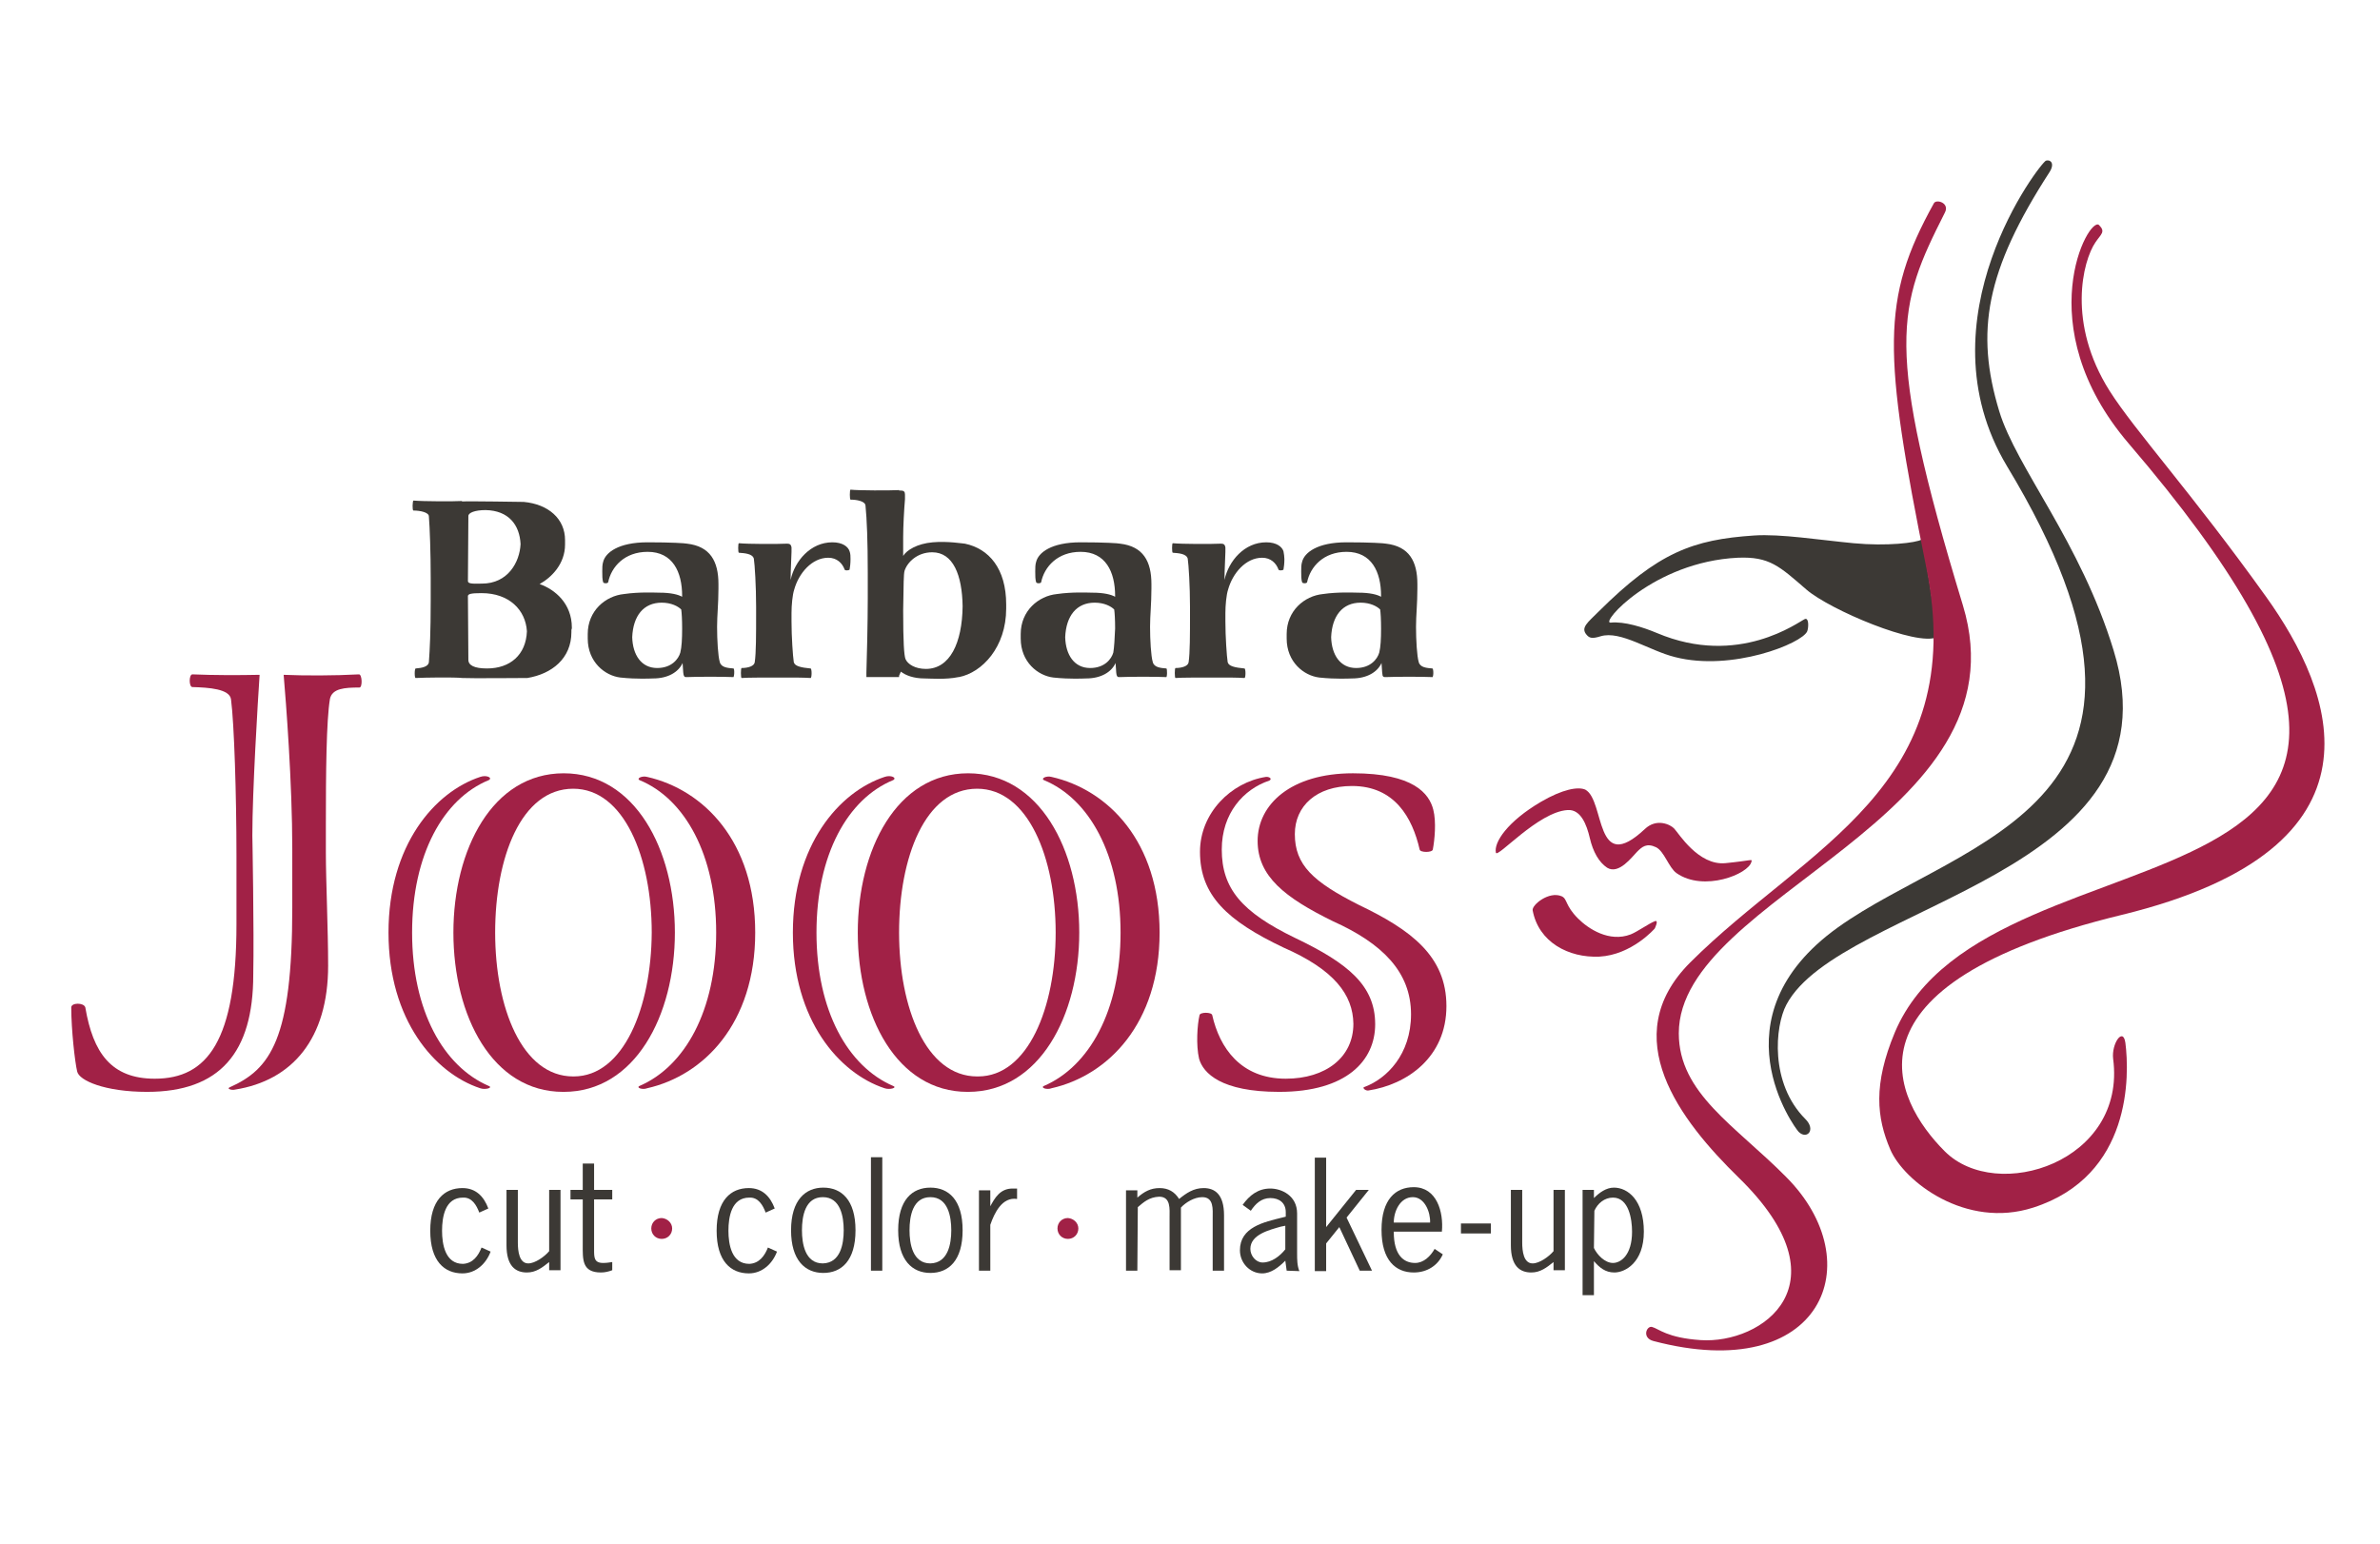
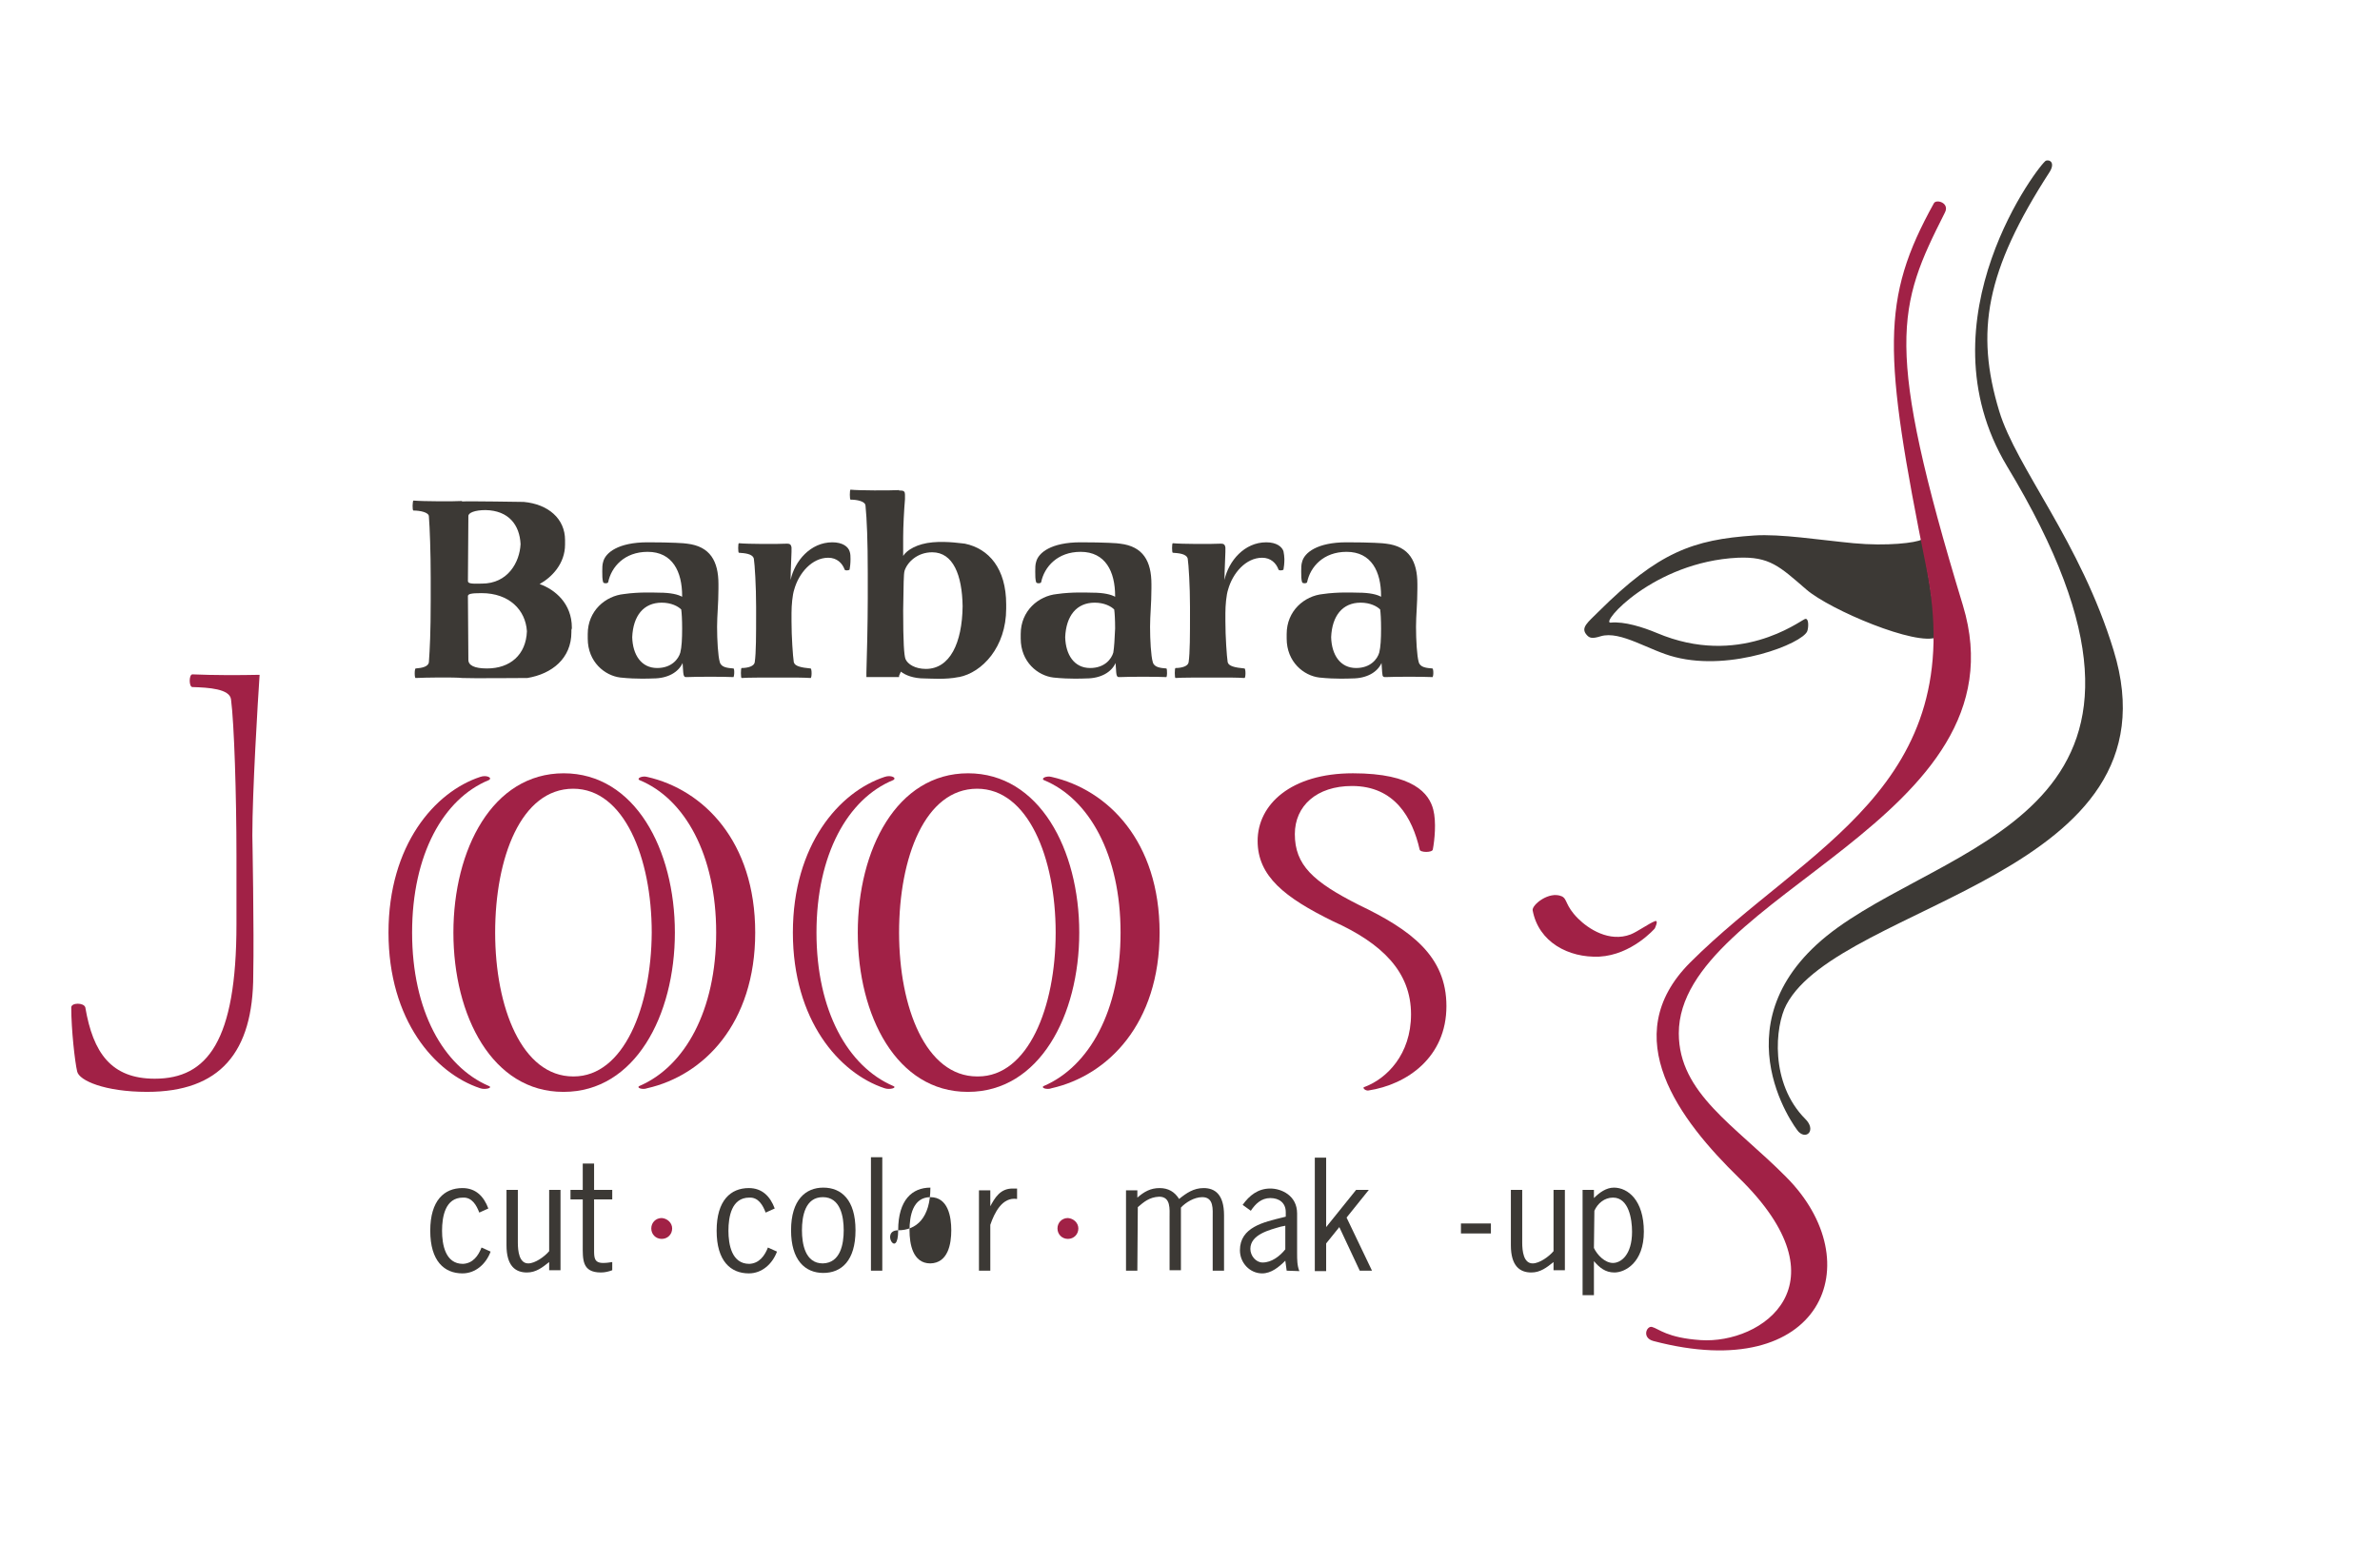
<svg xmlns="http://www.w3.org/2000/svg" version="1.1" id="BJoos" x="0px" y="0px" viewBox="0 0 524.4 340.2" style="enable-background:new 0 0 524.4 340.2;" xml:space="preserve">
  <style type="text/css">
	.st0{fill:#3C3935;}
	.st1{fill:#A12146;}
	.st2{fill:none;}
</style>
  <path class="st0" d="M282.8,121.5c-0.3-1-1.5-2-3.8-2c-4.8,0-8.3,4.1-9.2,8.3c0-2.3,0.2-5.2,0.2-6.2v-0.1c0-0.4,0-0.7,0-0.9  c-0.1-0.6-0.4-0.8-0.9-0.8h-0.2l0,0c-1.9,0.1-8.5,0.1-10.5-0.1c-0.2,0-0.2,2.1,0,2.1c1.3,0.1,3,0.2,3.3,1.3c0.2,1.3,0.5,6,0.5,10.6  v1.6c0,4.5,0,8.6-0.3,10.6c-0.1,0.9-1.5,1.3-2.9,1.3c-0.2,0-0.2,2.2,0,2.2c1.2-0.1,4.8-0.1,7.5-0.1l0,0c0.6,0,1.3,0,1.9,0  c0.3,0,0.6,0,0.8,0l0,0c1.7,0,3.4,0,5,0.1c0.3,0,0.3-2.1,0-2.1c-2.1-0.2-3.5-0.5-3.7-1.4c-0.2-1.3-0.5-5.6-0.5-9v-1.8  c0-1.7,0.2-4,0.6-5.2c1-3.6,3.9-7,7.5-7c1.9,0,3.1,1.2,3.6,2.6c0.1,0.3,1,0.2,1.1,0c0.1-0.5,0.2-1.4,0.2-2.3  C283,122.7,282.9,122,282.8,121.5z" />
  <path class="st0" d="M315.6,147.3c-1.2-0.1-2.7-0.2-3-1.4c-0.4-1.3-0.6-4.9-0.6-7.8c0-2.5,0.3-5.1,0.3-8.4c0-0.1,0-0.2,0-0.3  c0-0.2,0-0.4,0-0.7c0-5-1.8-8.3-6.9-8.9c-0.4-0.1-3.4-0.3-8.7-0.3c-6.5,0-9.3,2.3-9.8,4.3c-0.2,0.6-0.2,1.4-0.2,2.1  c0,0.9,0,1.8,0.2,2.4c0.1,0.3,1,0.3,1.1,0c0.7-3.4,3.6-6.7,8.7-6.7c5.5,0,7.6,4.4,7.6,9.7v0.2c-0.9-0.5-2.5-0.9-5-0.9  c-0.9,0-4.4-0.2-7.8,0.3c-4.1,0.4-8,3.7-8,8.8c0,0.2,0,0.3,0,0.5s0,0.3,0,0.5c0,5.2,3.8,8.2,7.2,8.6c3.8,0.4,6.7,0.2,7.2,0.2  c3.3,0,5.6-1.4,6.5-3.4c0.1,1,0.1,2,0.2,2.5c0,0.4,0.2,0.6,0.5,0.6h0.3l0,0c2.2-0.1,8-0.1,10.1,0  C315.9,149.5,315.9,147.3,315.6,147.3z M303.9,143.8c-0.4,1.4-1.9,3.4-5.1,3.4c-3.5,0-5.4-2.9-5.5-6.8c0.2-4.7,2.5-7.6,6.5-7.6  c2.1,0,3.6,0.8,4.3,1.5c0.1,0.7,0.2,2.2,0.2,4.2C304.3,140.8,304.2,142.6,303.9,143.8z" />
  <path class="st0" d="M126,138.3c0-5.3-3.7-8.4-7.1-9.6c2.7-1.5,5.6-4.5,5.6-8.7c0-0.2,0-0.3,0-0.5s0-0.3,0-0.5  c0-4.7-3.7-7.9-9.1-8.4c-0.2,0-12.2-0.2-13.6-0.1v-0.1c-1.7,0.1-8.5,0.1-10.7-0.1c-0.2,0-0.3,2.2,0,2.2c1.5,0,3.4,0.4,3.4,1.3  c0.2,2.5,0.4,8,0.4,13.5v5.1c0,7-0.2,10.7-0.4,13.5c-0.1,1-1.5,1.3-2.9,1.4c-0.3,0-0.3,2.2,0,2.1c1.8-0.1,8.4-0.2,10.3,0l0,0  c1.4,0.1,14,0,14.3,0c5.4-0.9,9.7-4.3,9.7-10.1c0-0.2,0-0.3,0-0.5C126,138.6,126,138.4,126,138.3z M107.3,147.3  c-2.8,0-4.1-0.7-4.1-1.9l-0.1-14.1c0.1-0.4,0.6-0.6,3-0.6c6.1,0,9.7,3.7,10,8.4C115.9,144.3,112.4,147.3,107.3,147.3z M114.7,119.9  c-0.2,4-2.8,8.7-8.5,8.7c-2.7,0.1-3.1-0.1-3.1-0.6l0.1-14.3c0-0.7,1.4-1.3,3.8-1.3C112.1,112.5,114.5,115.7,114.7,119.9z" />
  <path class="st0" d="M161.6,147.3c-1.2-0.1-2.7-0.2-3-1.4c-0.4-1.3-0.6-4.9-0.6-7.8c0-2.5,0.3-5.1,0.3-8.4c0-0.1,0-0.2,0-0.3  c0-0.2,0-0.4,0-0.7c0-5-1.8-8.3-6.9-8.9c-0.4-0.1-3.4-0.3-8.7-0.3c-6.5,0-9.3,2.3-9.8,4.3c-0.2,0.6-0.2,1.4-0.2,2.1  c0,0.9,0,1.8,0.2,2.4c0.1,0.3,1,0.3,1.1,0c0.7-3.4,3.6-6.7,8.7-6.7c5.5,0,7.6,4.4,7.6,9.7v0.2c-0.9-0.5-2.5-0.9-5-0.9  c-0.9,0-4.4-0.2-7.8,0.3c-4.1,0.4-8,3.7-8,8.8c0,0.2,0,0.3,0,0.5s0,0.3,0,0.5c0,5.2,3.8,8.2,7.2,8.6c3.8,0.4,6.7,0.2,7.2,0.2  c3.3,0,5.6-1.4,6.5-3.4c0.1,1,0.1,2,0.2,2.5c0.1,0.4,0.2,0.6,0.5,0.6h0.3l0,0c2.2-0.1,8-0.1,10.1,0  C161.8,149.5,161.9,147.3,161.6,147.3z M149.9,143.8c-0.4,1.4-1.9,3.4-5.1,3.4c-3.5,0-5.4-2.9-5.5-6.8c0.2-4.7,2.5-7.6,6.5-7.6  c2.1,0,3.6,0.8,4.3,1.5c0.1,0.7,0.2,2.2,0.2,4.2C150.3,140.8,150.2,142.6,149.9,143.8z" />
  <path class="st0" d="M187.2,121.5c-0.3-1-1.5-2-3.8-2c-4.8,0-8.3,4.1-9.2,8.3c0-2.3,0.2-5.2,0.2-6.2v-0.1c0-0.4,0-0.7,0-0.9  c-0.1-0.6-0.4-0.8-0.9-0.8h-0.2l0,0c-1.9,0.1-8.5,0.1-10.5-0.1c-0.2,0-0.2,2.1,0,2.1c1.3,0.1,3,0.2,3.3,1.3c0.2,1.3,0.5,6,0.5,10.6  v1.6c0,4.5,0,8.6-0.3,10.6c-0.1,0.9-1.5,1.3-2.9,1.3c-0.2,0-0.2,2.2,0,2.2c1.2-0.1,4.8-0.1,7.5-0.1l0,0c0.6,0,1.3,0,1.9,0  c0.3,0,0.6,0,0.8,0l0,0c1.7,0,3.4,0,5,0.1c0.3,0,0.3-2.1,0-2.1c-2.1-0.2-3.5-0.5-3.7-1.4c-0.2-1.3-0.5-5.6-0.5-9v-1.8  c0-1.7,0.2-4,0.6-5.2c1-3.6,3.9-7,7.5-7c1.9,0,3.1,1.2,3.6,2.6c0.1,0.3,1,0.2,1.1,0c0.1-0.5,0.2-1.4,0.2-2.3  C187.4,122.7,187.4,122,187.2,121.5z" />
  <path class="st0" d="M221.7,133.2c0-7.9-3.8-12.3-9.1-13.4c-0.3,0-3.8-0.6-7.1-0.3c-3.4,0.3-5.7,1.7-6.5,3v-3.8c0-0.1,0-0.2,0-0.3  c0-2.3,0.2-6.1,0.4-8.4c0-0.2,0-0.3,0-0.4c0-0.2,0-0.4,0-0.6c0-0.6-0.2-0.9-0.9-0.9c0,0-0.5,0-0.5-0.1c-2,0.1-8.8,0.1-10.6-0.1  c-0.2,0-0.2,2.2,0,2.2c1.3,0,3.2,0.3,3.3,1.3c0.3,3,0.5,7.7,0.5,14.9v5.6c0,5.1-0.2,13.5-0.3,16.3l0,0c0,0.4,0,0.7,0,1h7.2  c0-0.1,0-0.2,0-0.3l0.4-0.9c1,0.8,2.8,1.5,5.2,1.5c1.2,0,4.6,0.3,7.5-0.3h0.1c5.1-1,10.4-6.6,10.4-15.1  C221.7,134,221.7,133.3,221.7,133.2z M199.3,125.8c0.6-1.9,2.8-4.1,6.1-4.1c4.6,0,6.6,5,6.7,11.9c-0.1,8.1-2.8,13.8-8.1,13.8  c-2.3,0-4-1-4.5-2.2c-0.3-0.9-0.5-3.6-0.5-10.7C199.1,128.4,199.1,126.6,199.3,125.8z" />
  <path class="st1" d="M55.6,184.1c0-9.7,1.2-29.5,1.6-35.4c-4.7,0.1-10.1,0.1-14.8-0.1c-0.8,0-0.8,2.8,0,2.8c3.6,0.1,8.2,0.4,8.5,2.7  c0.7,5.3,1.2,21.1,1.2,34.4v15.2c0,25.7-6.4,34-18,34c-9.6,0-13.6-5.7-15.3-15.7c-0.3-1.1-3.1-1.1-3.1,0c0,4.9,0.8,12,1.3,14.1  c0.4,2,6.1,4.5,15.4,4.5c16,0,23.4-8.6,23.4-25.8C56,205.1,55.6,184.1,55.6,184.1z" />
-   <path class="st1" d="M79.1,148.6c-5.5,0.3-12.1,0.3-16.6,0.1c0.5,5.8,1.9,23.8,1.9,38.4V200c0,29-4.8,35.6-13.8,39.6  c-0.7,0.3,0.4,0.7,1.2,0.5c12.6-2,20.5-11.2,20.5-27.3c0-8-0.5-18.8-0.5-24.9v-6.2c0-11.4,0.1-22.9,0.9-27.7  c0.5-2.3,3.2-2.5,6.5-2.5C79.9,151.5,79.8,148.6,79.1,148.6z" />
  <path class="st2" d="M126.2,173.9c-11.4,0-17.2,15.2-17.2,31.7s5.9,31.7,17.2,31.7h0.1c11,0,17.2-15.2,17.2-31.7  C143.5,189,137.4,173.9,126.2,173.9z" />
  <path class="st1" d="M107.7,239.3c-10-4.3-16.9-16.6-16.9-33.8c0-17.2,6.9-29.5,16.9-33.6c0.9-0.5-0.5-1.2-1.9-0.7  c-10,3.3-20.2,15-20.2,34.3s10.2,31,20.2,34.3C106.9,240.2,108.7,239.7,107.7,239.3z" />
  <path class="st1" d="M142.6,171.2c-1.1-0.3-2.4,0.3-1.7,0.7c10,4.1,16.9,16.5,16.9,33.6c0,17.2-6.9,29.5-16.9,33.8  c-0.8,0.4,0.7,0.9,1.7,0.5c12.4-2.8,23.8-14.2,23.8-34.3C166.4,185.4,155,174,142.6,171.2z" />
  <path class="st1" d="M124.2,170.4c-15.7,0-24.3,16.8-24.3,35.1c0,18.4,8.6,35.1,24.2,35.1h0.1c15.7,0,24.5-16.8,24.5-35.1  S139.9,170.4,124.2,170.4z M126.4,237.2h-0.1c-11.3,0-17.2-15.2-17.2-31.7s5.7-31.7,17.2-31.7c11.2,0,17.3,15.2,17.3,31.7  C143.5,222,137.4,237.2,126.4,237.2z" />
  <path class="st2" d="M215.3,173.9c-11.4,0-17.2,15.2-17.2,31.7s5.9,31.7,17.2,31.7h0.1c11,0,17.2-15.2,17.2-31.7  C232.6,189,226.5,173.9,215.3,173.9z" />
  <path class="st1" d="M196.8,239.3c-10-4.3-16.9-16.6-16.9-33.8c0-17.2,6.9-29.5,16.9-33.6c0.9-0.5-0.5-1.2-1.9-0.7  c-10,3.3-20.2,15-20.2,34.3s10.2,31,20.2,34.3C196,240.2,197.8,239.7,196.8,239.3z" />
  <path class="st1" d="M231.7,171.2c-1.1-0.3-2.4,0.3-1.7,0.7c10,4.1,16.9,16.5,16.9,33.6c0,17.2-6.9,29.5-16.9,33.8  c-0.8,0.4,0.7,0.9,1.7,0.5c12.4-2.8,23.8-14.2,23.8-34.3C255.5,185.4,244.1,174,231.7,171.2z" />
  <path class="st1" d="M213.3,170.4c-15.7,0-24.3,16.8-24.3,35.1c0,18.4,8.6,35.1,24.2,35.1h0.1c15.7,0,24.5-16.8,24.5-35.1  C237.8,187.2,229,170.4,213.3,170.4z M215.5,237.2h-0.2c-11.3,0-17.2-15.2-17.2-31.7s5.7-31.7,17.2-31.7c11.2,0,17.3,15.2,17.3,31.7  S226.5,237.2,215.5,237.2z" />
-   <path class="st1" d="M285.4,206.7c-11.8-5.7-16.2-10.9-16.2-19.5c0-8,4.8-13.3,10.5-15.2c0.7-0.4-0.1-0.9-0.8-0.8  c-7.7,1.2-14.5,8-14.5,16.5c0,9.6,6,15.2,18.4,21.1c11.2,4.9,15.3,10.4,15.4,16.8c0,7.4-6.1,12.1-14.9,12.1c-10,0-14.6-6.9-16.2-14  c-0.1-0.7-2.7-0.7-2.8,0c-0.5,2.1-0.8,6.6-0.1,9.6c0.9,3.2,4.9,7.3,17.6,7.3h0.1c14.8,0,21.1-6.9,21.1-14.9  C303,217.2,297.1,212.3,285.4,206.7z" />
  <path class="st1" d="M299.4,199.4c-10.1-5.1-14.1-8.8-14.1-15.6c0-6.2,4.8-10.6,12.6-10.6c9.4,0,13.3,7,14.9,14  c0.1,0.7,2.8,0.7,2.9,0c0.4-2.1,0.8-6.1,0.1-8.8c-0.9-3.5-4.3-8-17.7-8c-13.7,0-21,6.9-21,14.9c0,7.8,6,12.5,16.6,17.7  c10.9,4.9,17.2,11.2,17.2,20.5c0,8.9-5.4,14.2-10.2,16c-0.7,0.1,0.1,0.9,0.8,0.8c8.5-1.3,17.2-7.3,17.2-18.6  C318.7,210.7,310.9,204.9,299.4,199.4z" />
  <g>
    <path class="st0" d="M105.6,267.2c-0.6-1.6-1.6-3.4-3.6-3.3c-3.9,0-4.6,4.2-4.6,7.3c0,3,0.7,7.3,4.6,7.3c2.2-0.1,3.4-1.8,4.1-3.6   l2,0.9c-1,2.7-3.3,4.8-6.2,4.8c-4,0-7.1-2.7-7.1-9.4c0-6.7,3.1-9.4,7.1-9.4c2.9,0,4.7,1.8,5.7,4.5L105.6,267.2z" />
    <path class="st0" d="M121,262.2h2.5v17.7H121v-1.8c-1.5,1.2-2.9,2.3-4.9,2.3c-2.5,0-4.5-1.4-4.5-6v-12.2h2.5v11.6   c0,1.9,0.3,4.6,2.3,4.6c1.5,0,3.6-1.5,4.6-2.7V262.2z" />
    <path class="st0" d="M130.9,262.2h4v2.1h-4v11.1c0,1.7,0,2.9,2,2.9c0.7,0,1.4-0.1,2-0.2v1.8c-0.8,0.3-1.6,0.5-2.5,0.5   c-4.2,0-4-2.9-4-6.1v-10h-2.7v-2.1h2.7v-5.8h2.5V262.2z" />
    <path class="st0" d="M168.7,267.2c-0.6-1.6-1.6-3.4-3.6-3.3c-3.9,0-4.6,4.2-4.6,7.3c0,3,0.7,7.3,4.6,7.3c2.2-0.1,3.4-1.8,4.1-3.6   l2,0.9c-1,2.7-3.3,4.8-6.2,4.8c-4,0-7.1-2.7-7.1-9.4c0-6.7,3.1-9.4,7.1-9.4c2.9,0,4.7,1.8,5.7,4.5L168.7,267.2z" />
    <path class="st0" d="M174.3,271.1c0-6.7,3.2-9.4,7.1-9.4c4,0,7.1,2.7,7.1,9.4c0,6.7-3.1,9.4-7.1,9.4S174.3,277.7,174.3,271.1z    M185.9,271.1c0-3-0.7-7.3-4.6-7.3s-4.6,4.2-4.6,7.3c0,3,0.7,7.3,4.6,7.3C185.2,278.3,185.9,274.1,185.9,271.1z" />
    <path class="st0" d="M194.4,280h-2.5v-25h2.5V280z" />
-     <path class="st0" d="M197.9,271.1c0-6.7,3.1-9.4,7.1-9.4s7.1,2.7,7.1,9.4c0,6.7-3.1,9.4-7.1,9.4S197.9,277.7,197.9,271.1z    M209.6,271.1c0-3-0.7-7.3-4.6-7.3s-4.6,4.2-4.6,7.3c0,3,0.7,7.3,4.6,7.3C208.9,278.3,209.6,274.1,209.6,271.1z" />
+     <path class="st0" d="M197.9,271.1c0-6.7,3.1-9.4,7.1-9.4c0,6.7-3.1,9.4-7.1,9.4S197.9,277.7,197.9,271.1z    M209.6,271.1c0-3-0.7-7.3-4.6-7.3s-4.6,4.2-4.6,7.3c0,3,0.7,7.3,4.6,7.3C208.9,278.3,209.6,274.1,209.6,271.1z" />
    <path class="st0" d="M218.1,266L218.1,266c1.1-2.1,2.3-4.1,5-4.1h1v2.3c-3.3-0.5-5,3.1-5.9,5.7V280h-2.5v-17.7h2.5v3.7H218.1z" />
    <path class="st0" d="M250.6,280h-2.5v-17.7h2.5v1.6c1.5-1.3,2.9-2.1,4.9-2.1c1.9,0,3.3,0.8,4.3,2.4c1.6-1.3,3.2-2.4,5.4-2.4   c2.5,0,4.5,1.4,4.5,6V280h-2.5v-11.6c0-1.9,0.3-4.6-2.3-4.6c-1.8,0-3.7,1.2-4.7,2.3v13.8h-2.5v-11.6c0-1.9,0.3-4.6-2.3-4.6   c-2.2,0.1-3.4,1.2-4.7,2.3L250.6,280L250.6,280z" />
    <path class="st0" d="M283.5,280l-0.3-2.2c-1.4,1.4-3.1,2.8-5.1,2.8c-2.7,0-4.9-2.3-4.9-5.1c0-5.1,5.3-6.2,9.3-7.2l0.8-0.2v-1   c0-2-1.4-3.1-3.4-3.1s-3.3,1.3-4.3,2.8l-1.8-1.3c1.5-2.1,3.4-3.6,6.1-3.6c2.4,0,5.9,1.5,5.9,5.5v8.8c0,1.3,0,2.7,0.5,3.9L283.5,280   L283.5,280z M282.2,270.3c-2.4,0.7-6.7,1.7-6.7,4.9c0,1.5,1.2,3,2.7,3c2,0,3.8-1.4,5-2.9v-5.2L282.2,270.3z" />
    <path class="st0" d="M292.2,270.4l6.6-8.2h2.8l-4.9,6.1l5.6,11.7h-2.7l-4.5-9.6l-2.9,3.6v6.1h-2.5v-25h2.5V270.4z" />
-     <path class="st0" d="M307.1,271.5c0,5.1,2.2,6.8,4.7,6.8c1.9,0,3.4-1.5,4.3-3.1l1.8,1.2c-1,2.3-3.3,4-6.4,4c-4,0-7.1-2.7-7.1-9.4   c0-6.7,3.1-9.4,7.1-9.4c5.1,0,6.6,5.5,6.2,9.8h-10.6V271.5z M315.1,269.4c0.1-2.3-1.2-5.6-3.8-5.6c-2.8,0-4.2,3.1-4.2,5.6H315.1z" />
    <path class="st0" d="M328.5,269.6v2.2h-6.6v-2.2H328.5z" />
    <path class="st0" d="M342.3,262.2h2.5v17.7h-2.5v-1.8c-1.5,1.2-2.9,2.3-4.9,2.3c-2.5,0-4.5-1.4-4.5-6v-12.2h2.5v11.6   c0,1.9,0.3,4.6,2.3,4.6c1.5,0,3.6-1.5,4.6-2.7V262.2z" />
    <path class="st0" d="M351.2,285.4h-2.5v-23.2h2.5v1.8c1.2-1.2,2.7-2.3,4.4-2.3c3.1,0,6.6,2.8,6.6,9.7c0,6.8-4.1,9-6.5,9   c-2,0-3.3-1.1-4.5-2.5L351.2,285.4L351.2,285.4z M351.2,275c0.7,1.5,2.4,3.3,4.2,3.3c1.7,0,4.2-1.7,4.2-6.9c0-2.7-0.7-7.5-4.2-7.5   c-1.9,0-3.4,1.3-4.1,2.9L351.2,275L351.2,275z" />
    <path class="st1" d="M148.1,270.7c0,1.3-1,2.3-2.3,2.3s-2.3-1-2.3-2.3s1-2.3,2.3-2.3C147.1,268.5,148.1,269.5,148.1,270.7z" />
    <path class="st1" d="M237.6,270.7c0,1.3-1,2.3-2.3,2.3s-2.3-1-2.3-2.3s1-2.3,2.3-2.3C236.6,268.5,237.6,269.5,237.6,270.7z" />
  </g>
  <path class="st0" d="M257,147.3c-1.2-0.1-2.7-0.2-3-1.4c-0.4-1.3-0.6-4.9-0.6-7.8c0-2.5,0.3-5.1,0.3-8.4c0-0.1,0-0.2,0-0.3  c0-0.2,0-0.4,0-0.7c0-5-1.8-8.3-6.9-8.9c-0.4-0.1-3.4-0.3-8.7-0.3c-6.5,0-9.3,2.3-9.8,4.3c-0.2,0.6-0.2,1.4-0.2,2.1  c0,0.9,0,1.8,0.2,2.4c0.1,0.3,1,0.3,1.1,0c0.7-3.4,3.6-6.7,8.7-6.7c5.5,0,7.6,4.4,7.6,9.7v0.2c-0.9-0.5-2.5-0.9-5-0.9  c-0.9,0-4.4-0.2-7.8,0.3c-4.1,0.4-8,3.7-8,8.8c0,0.2,0,0.3,0,0.5s0,0.3,0,0.5c0,5.2,3.8,8.2,7.2,8.6c3.8,0.4,6.7,0.2,7.2,0.2  c3.3,0,5.6-1.4,6.5-3.4c0.1,1,0.1,2,0.2,2.5c0.1,0.4,0.2,0.6,0.5,0.6h0.3l0,0c2.2-0.1,8-0.1,10.1,0  C257.2,149.5,257.2,147.3,257,147.3z M245.3,143.8c-0.4,1.4-1.9,3.4-5.1,3.4c-3.5,0-5.4-2.9-5.5-6.8c0.2-4.7,2.5-7.6,6.5-7.6  c2.1,0,3.6,0.8,4.3,1.5c0.1,0.7,0.2,2.2,0.2,4.2C245.6,140.8,245.5,142.6,245.3,143.8z" />
  <path class="st0" d="M408.4,119.7c-7.4-0.7-16.1-2.1-21.9-1.7c-13.5,0.9-21.1,3.7-34.2,16.7c-2.5,2.5-4.1,3.6-2.7,5.2  c0.6,0.7,1.2,0.9,3.1,0.3c4.4-1.3,10.7,3.2,16.4,4.6c12.5,3.2,28-3,29.1-5.7c0.3-0.8,0.4-3-0.5-2.7c-1.4,0.6-14.6,10.7-32.6,3.1  c-3.1-1.3-7.2-2.6-10.2-2.3c-2.5,0.3,9.4-13.4,28-14.3c7-0.3,9.2,1.9,15.1,7c5.2,4.5,24.4,12.6,28.8,10.5c-0.9-7.5-2-14.9-3.4-21.5  C422.2,119.6,415.8,120.4,408.4,119.7z" />
-   <path class="st1" d="M329.6,187.9c-0.5-2.3,2.6-6.9,9.9-11.2c4.8-2.8,8.2-3.4,9.8-2.7c4.4,2.4,2,19.1,13.1,8.7  c2.6-2.5,5.7-1,6.5-0.1c0.9,0.9,5.3,8.2,11.3,7.6s5.9-1,5.7-0.3c-0.6,2.7-10.5,6.7-16.5,2.5c-1.7-1.2-2.7-4.8-4.5-5.7  c-2.1-1-3.1-0.1-4.2,1c-1.1,1.1-4,5.1-6.6,3.5c-1.8-1.2-3.1-3.5-3.8-6.5c-0.7-3-2-6.4-4.9-6.2C338.9,178.9,329.9,189.2,329.6,187.9z  " />
  <path class="st1" d="M337.7,200.6c-0.2-1.2,3.6-4.3,6.4-3.1c1.3,0.6,0.7,2,3.6,4.9c2.3,2.3,6.9,5.3,11.6,3.5c1.5-0.6,4-2.4,5.3-2.9  c1-0.4,0,1.6,0,1.6s-5,5.8-12.2,6.2C345.6,211.1,339,207.6,337.7,200.6z" />
-   <path class="st1" d="M462.5,49.6c1.5,1.5,0.4,2-0.8,3.8c-2.8,4.1-6.3,17.8,3.1,32.7c5.5,8.7,18.1,22.5,34.5,45.4  c14.9,20.8,28.9,55.3-31.8,70.1c-63.4,15.4-50.3,40.8-39,52.1c11.5,11.5,40.1,2.3,37.1-20.4c-0.4-3.3,2.2-7.1,2.7-3.5  c0.9,7,1.5,29.3-20.3,36.3c-14.9,4.8-28.5-5.8-31.5-12.8s-3.8-14.3,1-25.8c21.2-50.4,147.1-18.3,51.5-129.8  C446.8,71.7,460.3,47.4,462.5,49.6z" />
  <path class="st0" d="M450.8,35.4c1-0.3,2,0.6,0.8,2.5c-14.1,21.8-16.4,35.2-11.1,52.7c3.8,12.5,17.9,28.8,25.2,52.7  c15.3,49.7-60.2,55.6-72.1,78.1c-2.5,4.7-3.7,17.3,4.2,25.2c2.4,2.4,0.3,4.6-1.5,2.8c-0.8-0.8-18.9-25.2,8.6-45  c27.7-19.9,82.5-26.9,37.3-101.7C422.8,70.3,449.7,35.7,450.8,35.4z" />
  <path class="st1" d="M426.1,44.8c0.5-1,3.6-0.1,2.4,2.1c-10.4,20.6-13.5,29,4,86.5c14.3,47.2-62.6,63.7-62.6,94.3  c0,13.2,12.4,20.3,23.6,31.6c18.9,18.9,8,46-29.2,36.2c-2.6-0.7-1.5-3.4-0.3-3.1c1.5,0.4,3.3,2.4,10.7,2.9  c13.5,0.9,32.5-12.3,8.4-35.8c-12.9-12.6-27.1-31-10.7-47.4c25.5-25.5,61.8-38.6,52-87.2C414.9,77.7,414.4,65.9,426.1,44.8z" />
</svg>